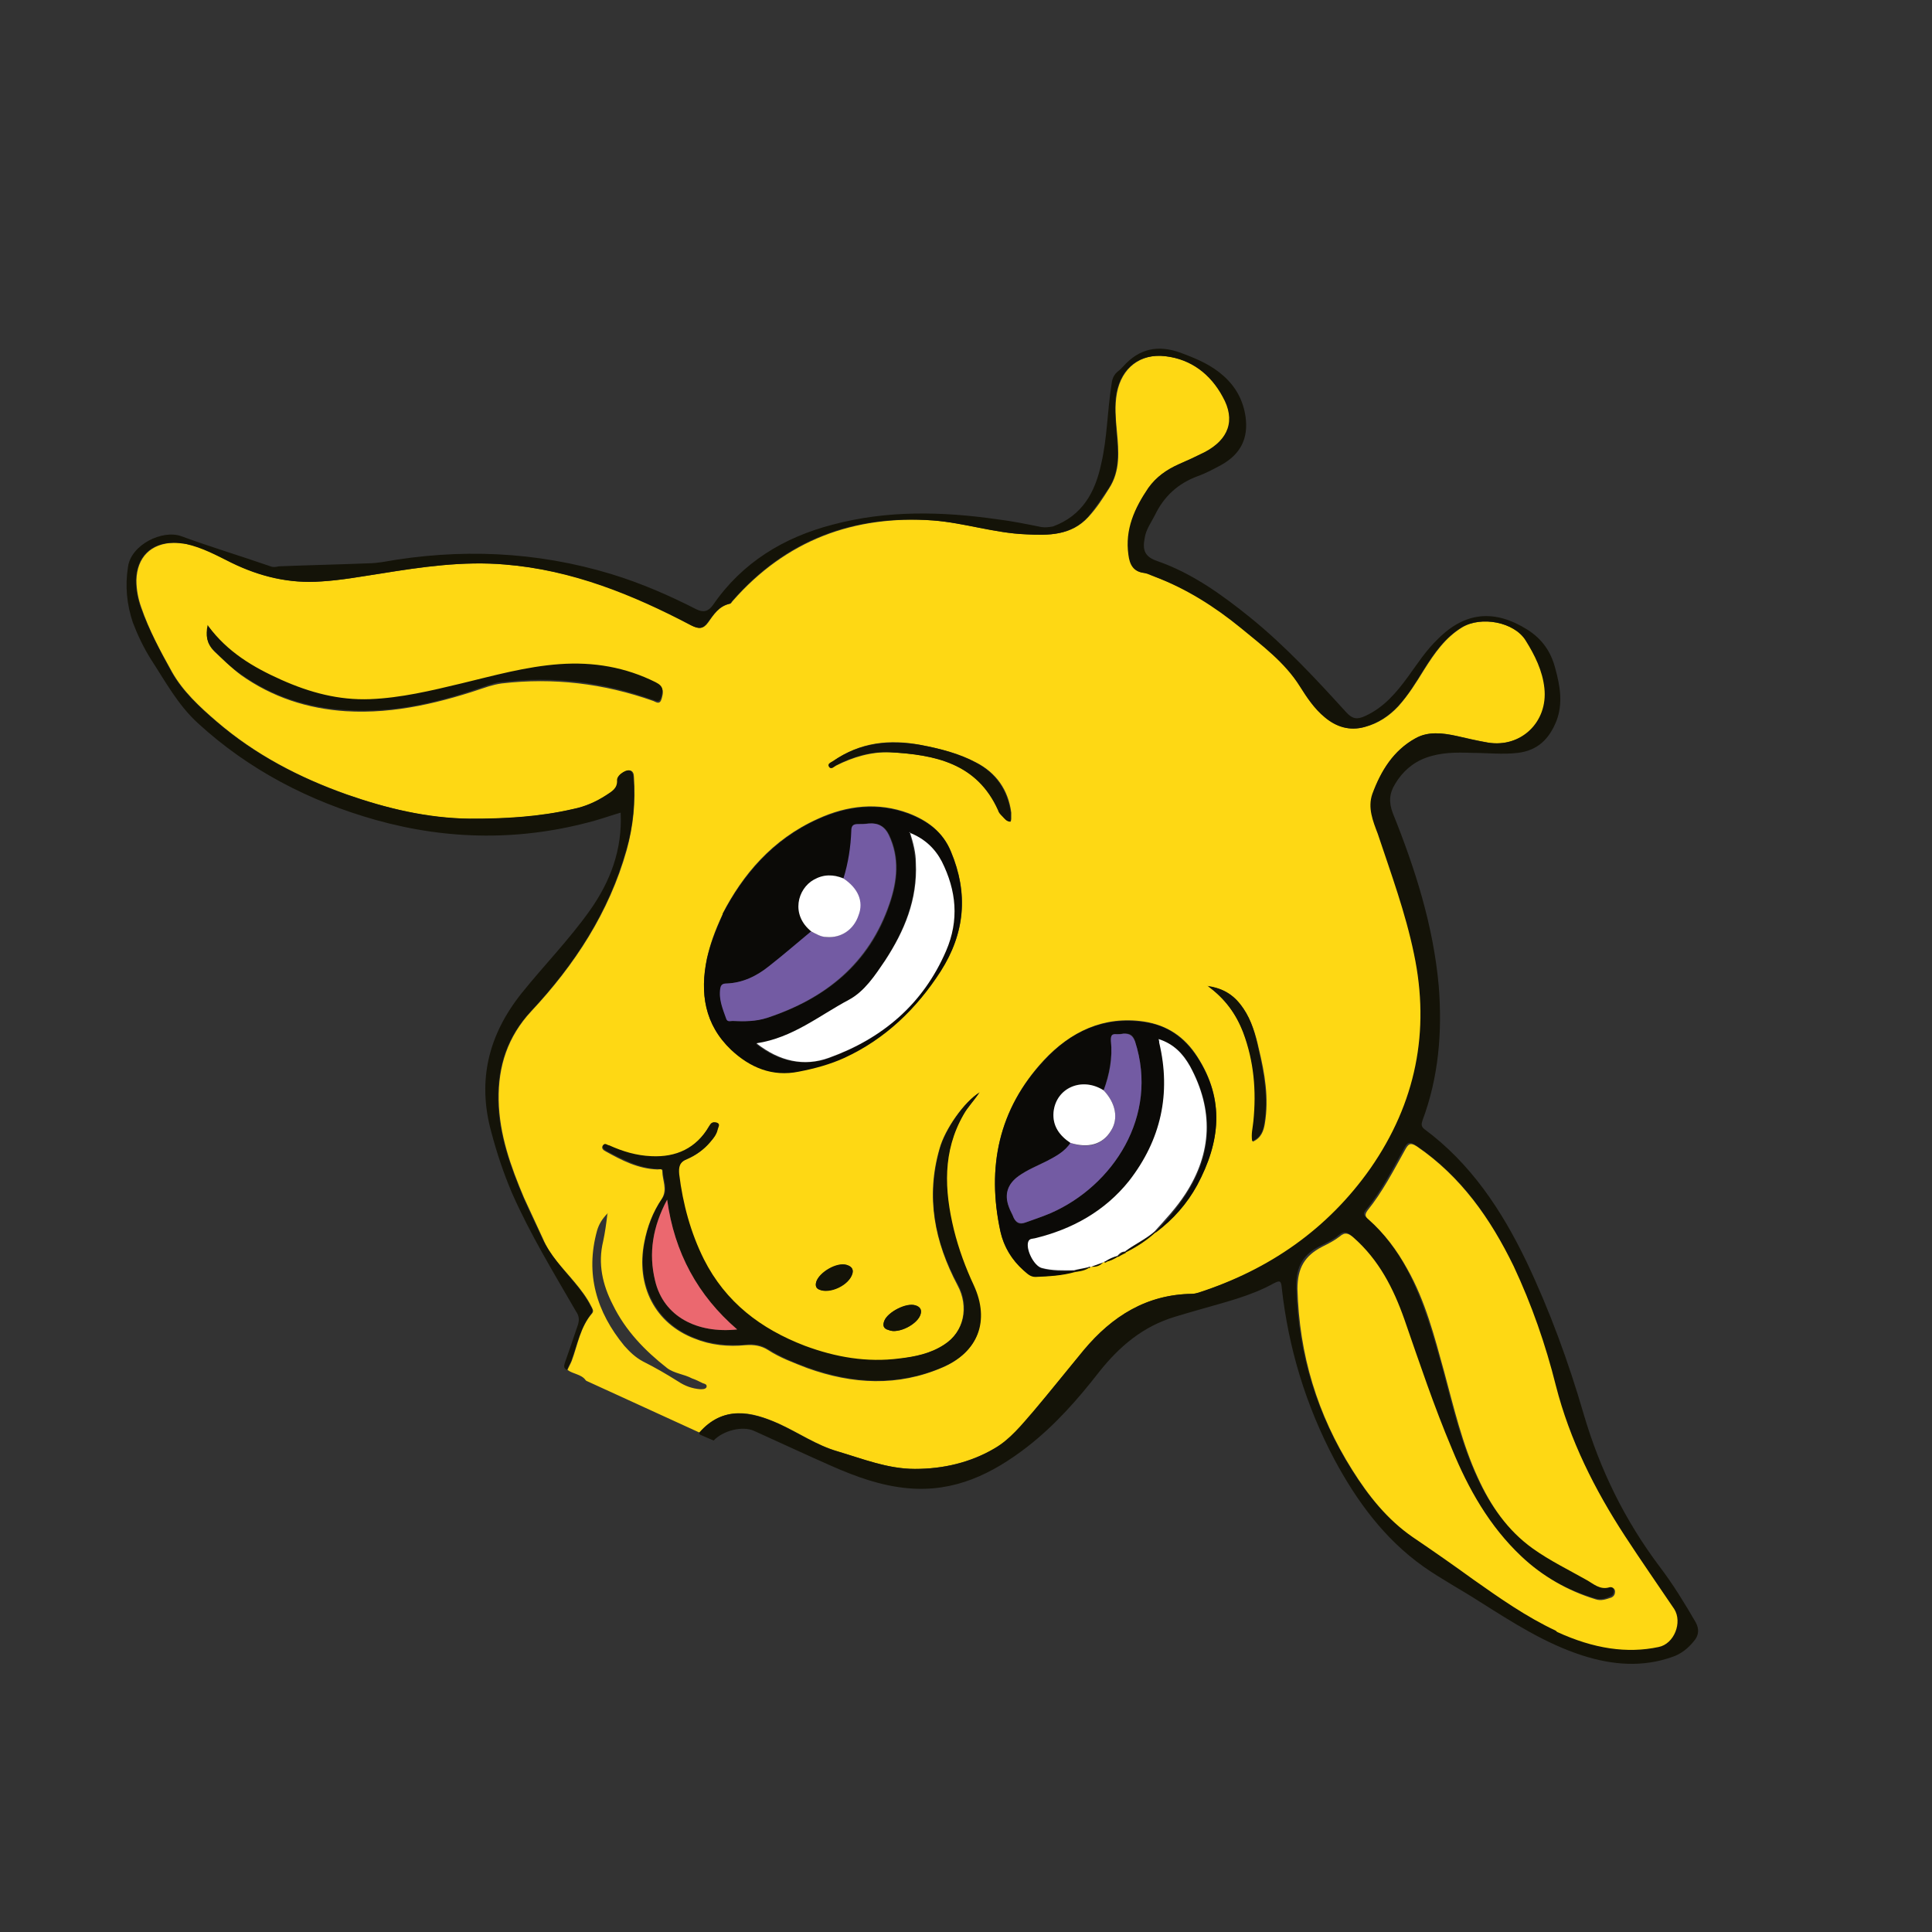
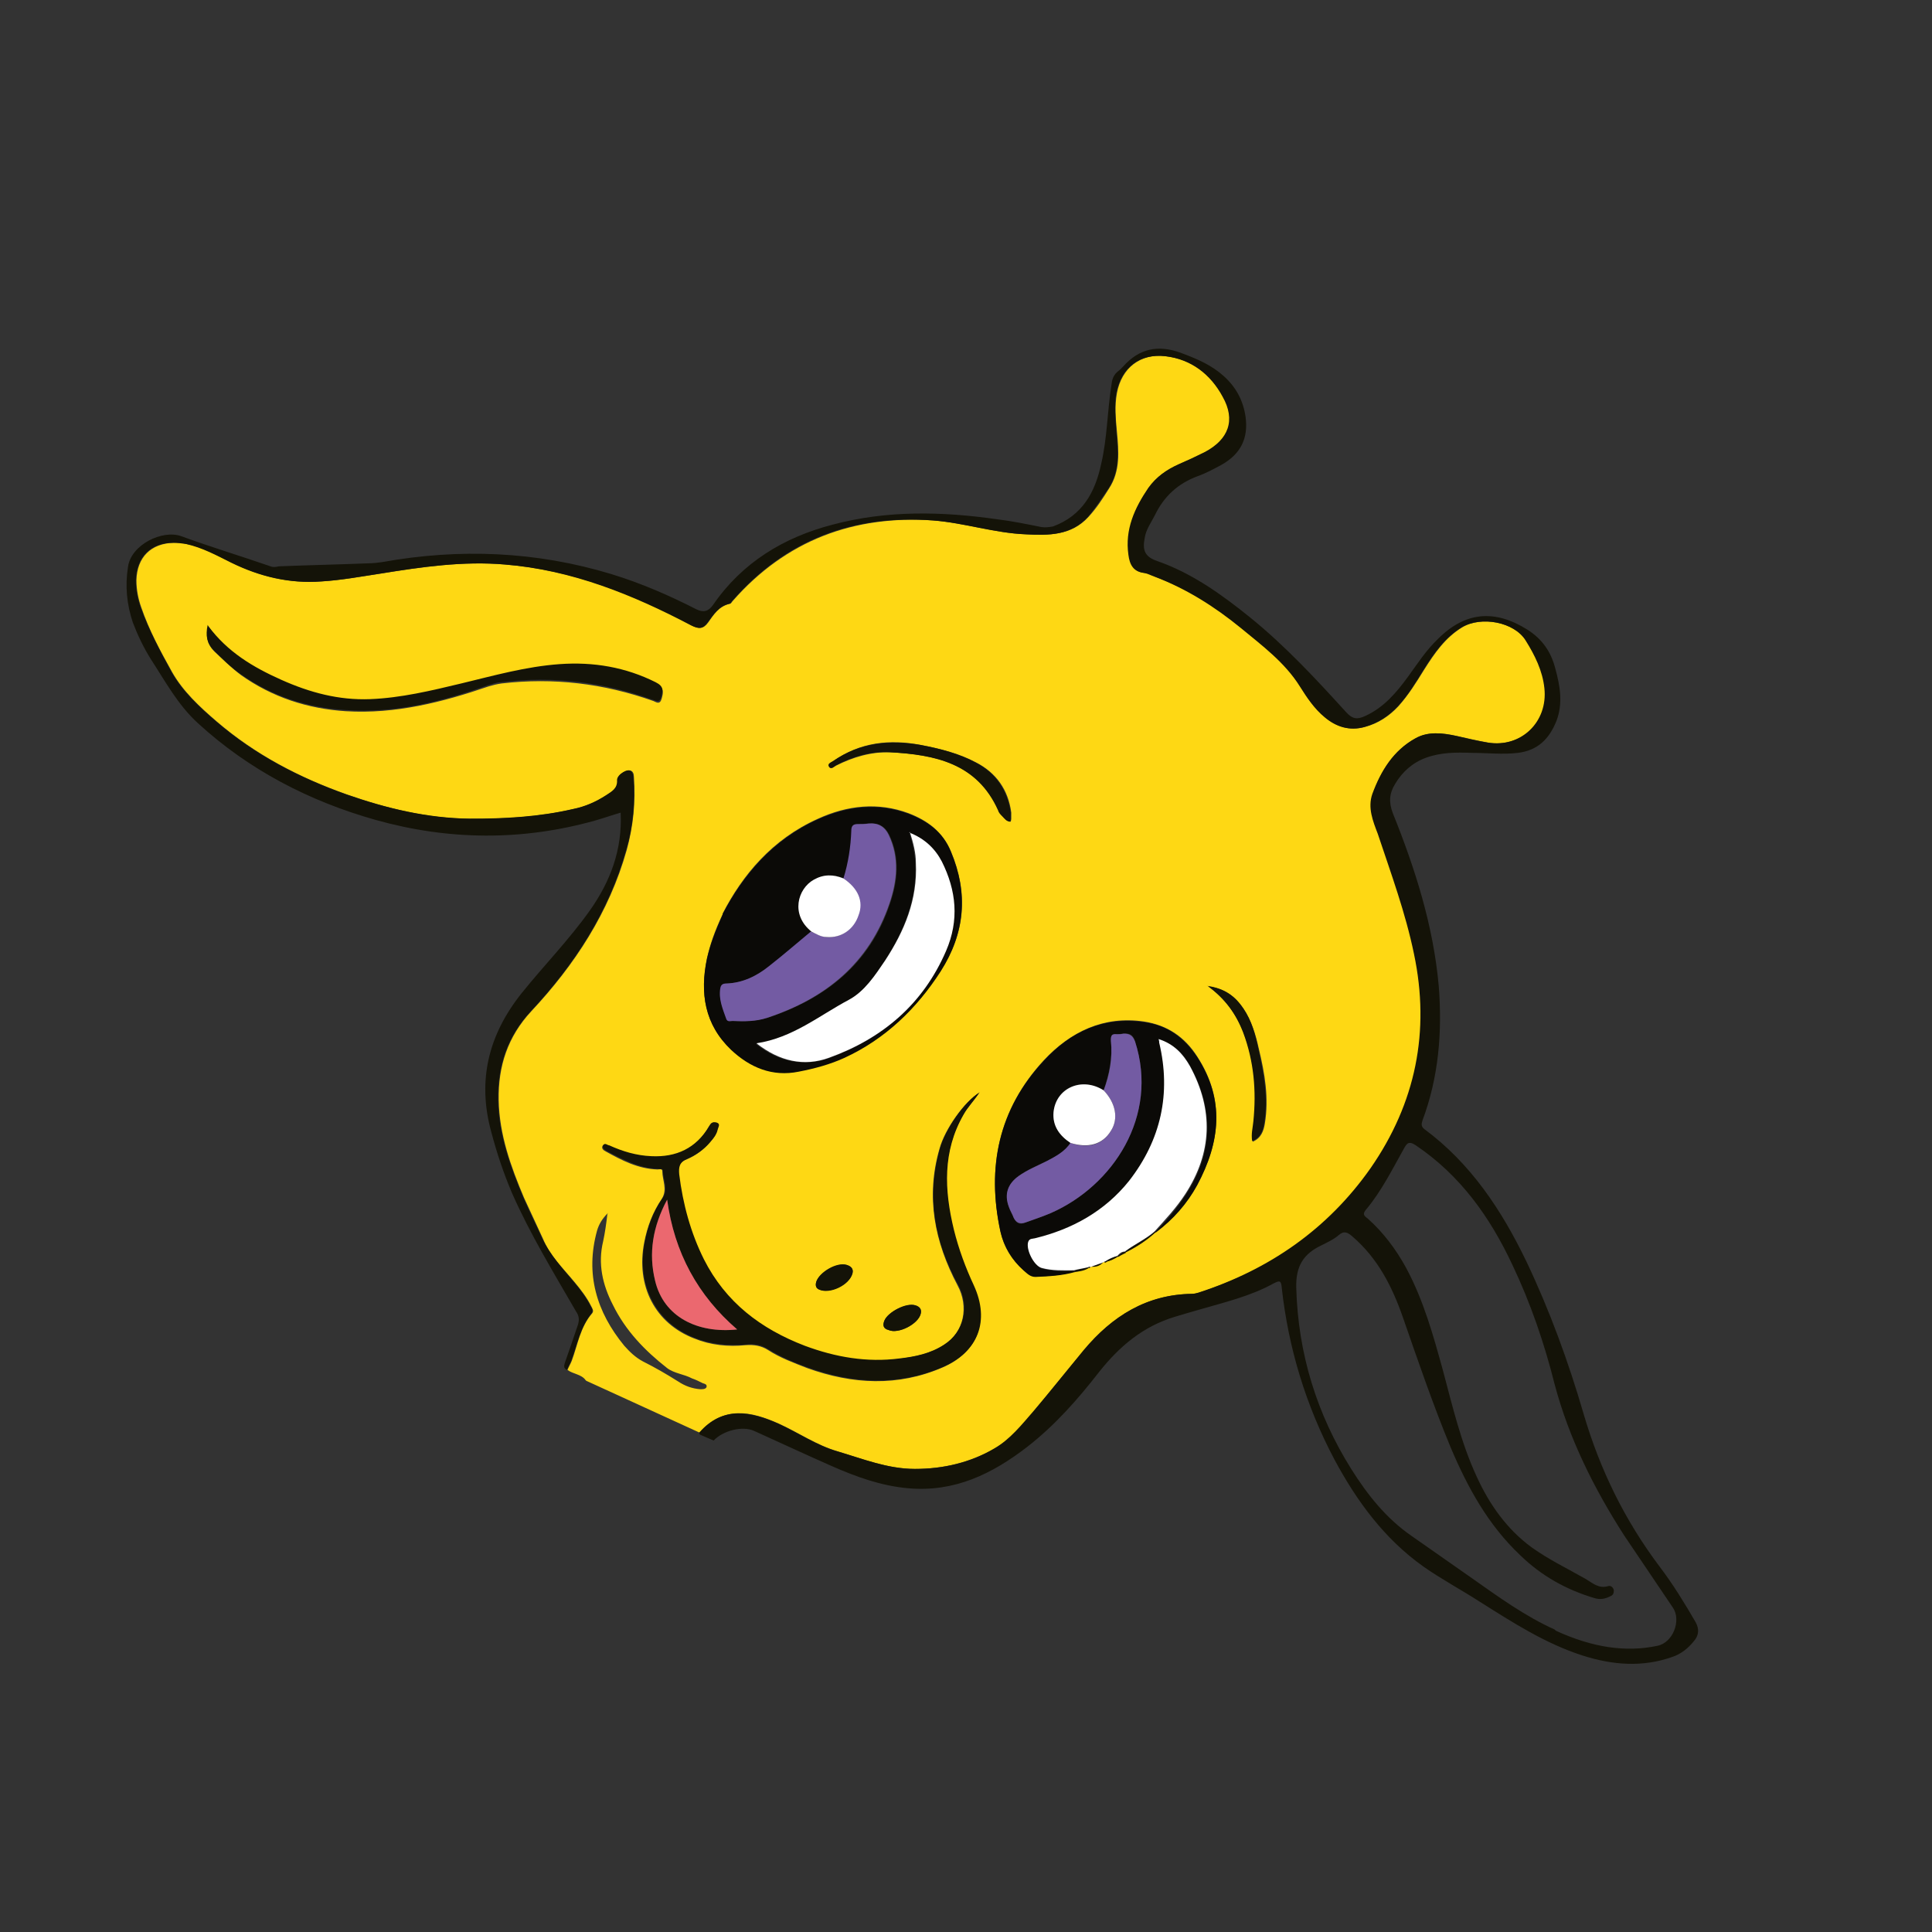
<svg xmlns="http://www.w3.org/2000/svg" viewBox="0 0 32 32" version="1.1">
  <rect x="0" y="0" width="32" height="32" fill="#333333" stroke="none" />
  <defs>
    <style>
      .cls-1 {
        fill: #fff;
      }

      .cls-2 {
        fill: #fed814;
      }

      .cls-3 {
        fill: #141308;
      }

      .cls-4 {
        fill: #735ba3;
      }

      .cls-5 {
        fill: #0b0a07;
      }

      .cls-6 {
        fill: #eb686f;
      }
    </style>
  </defs>
  <g>
    <g id="Capa_1">
      <path d="M9.7,22.86c-.07-.1-.21-.1-.3-.17.02-.05.05-.1.07-.15.1-.27.14-.56.34-.79.03-.04,0-.08-.02-.12-.07-.14-.17-.27-.27-.39-.19-.23-.41-.44-.53-.73-.1-.22-.21-.45-.31-.67-.22-.52-.41-1.05-.42-1.62-.01-.56.15-1.05.54-1.47.72-.77,1.29-1.64,1.58-2.67.11-.4.15-.8.12-1.21,0-.11-.07-.14-.17-.08-.05.03-.1.07-.1.13.01.14-.09.19-.18.25-.17.11-.35.19-.55.23-.56.13-1.14.17-1.71.16-.7,0-1.38-.17-2.04-.4-.79-.28-1.52-.66-2.16-1.21-.28-.24-.56-.5-.74-.82-.19-.34-.38-.69-.51-1.07-.05-.14-.08-.29-.08-.45.01-.38.24-.61.62-.62.07,0,.14,0,.21.02.27.05.5.19.75.31.47.23.97.35,1.49.31.33-.02.65-.08.98-.13.68-.11,1.37-.21,2.06-.15,1.11.09,2.12.49,3.09,1.01.12.06.19.06.27-.05.09-.13.18-.27.36-.31.02,0,.03-.03.05-.05.88-1,2-1.42,3.32-1.33.52.04,1.02.21,1.54.23.37.02.75.02,1.03-.29.13-.14.24-.31.34-.47.19-.29.16-.62.13-.94-.02-.21-.04-.42,0-.64.08-.42.39-.66.81-.61.43.05.75.3.95.67.22.39.1.71-.3.92-.14.07-.29.14-.43.2-.2.09-.37.2-.5.39-.23.33-.39.69-.33,1.11.02.16.08.28.26.3.06,0,.12.03.17.06.53.2,1,.49,1.43.85.36.29.73.56.98.97.11.19.24.36.41.51.19.16.41.23.66.16.22-.06.4-.18.55-.34.17-.19.3-.4.43-.61.17-.27.35-.53.63-.7.32-.19.86-.09,1.06.22.15.24.28.5.31.79.06.56-.39.99-.94.9-.17-.03-.34-.07-.52-.11-.23-.05-.47-.08-.68.04-.37.2-.58.54-.71.92-.08.23.01.45.09.66.23.65.46,1.31.6,1.99.27,1.29.03,2.48-.72,3.55-.7,1.02-1.68,1.68-2.85,2.06-.03.01-.07.02-.11.02-.75.01-1.33.37-1.79.93-.28.33-.55.67-.83,1.01-.19.23-.38.47-.65.62-.41.23-.85.34-1.32.34-.45,0-.86-.16-1.28-.29-.35-.1-.65-.31-.98-.46-.45-.2-.91-.31-1.31.15l-1.88-.86ZM18.28,20.9s.03,0,.04,0c.07-.02.13-.05.2-.09.04-.02.09-.04.13-.07.18-.09.35-.2.5-.34.28-.21.51-.46.68-.78.38-.71.46-1.41,0-2.12-.21-.33-.5-.52-.88-.58-.67-.1-1.22.17-1.66.64-.75.81-.95,1.77-.72,2.83.05.25.18.47.38.64.06.05.11.11.2.11.22,0,.44-.02.65-.08.08,0,.15-.03.23-.06.02,0,.04,0,.03-.03.09,0,.16-.02.22-.08ZM11.97,15.14c-.14.3-.21.51-.26.73-.12.57-.04,1.1.4,1.51.31.29.68.45,1.12.36.26-.05.52-.12.76-.23.68-.31,1.19-.81,1.59-1.43.41-.63.46-1.29.17-1.98-.14-.33-.39-.51-.7-.63-.51-.19-1.02-.13-1.5.09-.76.34-1.25.93-1.58,1.57ZM16.22,18.1c-.25.15-.57.6-.66.93-.23.8-.08,1.54.3,2.26.19.35.11.78-.23.99-.23.15-.48.19-.74.23-.54.07-1.06-.02-1.57-.21-.73-.27-1.31-.72-1.67-1.43-.23-.45-.36-.92-.41-1.41-.02-.13,0-.21.14-.26.14-.06.26-.15.37-.27.06-.07.12-.13.13-.22,0-.04.04-.09-.03-.11-.06-.02-.08.01-.11.06-.21.37-.54.52-.96.5-.25,0-.47-.09-.7-.18-.03-.01-.07-.05-.1,0-.02.04.01.07.05.09.27.15.54.29.86.3.03,0,.08-.02.08.03,0,.15.09.3-.01.46-.15.22-.24.46-.29.72-.14.72.18,1.34.83,1.59.27.11.56.14.85.11.14-.01.26.01.37.08.2.13.42.21.65.3.75.27,1.5.31,2.24-.01.58-.25.78-.76.51-1.35-.14-.3-.25-.6-.33-.92-.16-.65-.19-1.3.16-1.91.07-.12.17-.22.26-.36ZM3.45,10.37c-.05.18-.01.31.1.42.14.13.28.27.44.39.52.37,1.11.56,1.74.6.82.05,1.6-.15,2.36-.41.07-.02.14-.04.22-.05.86-.1,1.69,0,2.51.29.05.02.11.07.14-.04.03-.11.04-.18-.09-.25-.5-.26-1.03-.34-1.59-.3-.55.04-1.09.19-1.63.32-.5.12-.99.24-1.51.26-.52.02-.99-.12-1.47-.32-.47-.21-.89-.45-1.21-.89ZM16.74,13.61s.01-.03.01-.05c0-.03,0-.07,0-.1-.05-.38-.25-.66-.58-.83-.28-.15-.6-.23-.91-.29-.52-.1-1.02-.05-1.46.27-.03.02-.1.04-.06.09.03.05.07,0,.11-.02.28-.14.58-.23.9-.22.74.04,1.44.18,1.79.96.02.04.04.07.07.1.04.04.07.09.14.09ZM10.07,20.09c-.1.1-.15.19-.18.29-.2.72-.01,1.35.45,1.91.09.1.18.19.31.26.2.1.39.21.58.33.12.08.24.12.37.13.04,0,.08,0,.1-.03.02-.05-.03-.06-.06-.07-.06-.03-.12-.06-.18-.08-.13-.07-.29-.08-.41-.17-.37-.29-.69-.62-.9-1.05-.17-.33-.25-.68-.16-1.05.03-.14.05-.28.07-.45ZM20,16.33c.3.21.48.47.6.78.18.47.22.97.17,1.47-.01.11-.04.21-.02.33.14-.06.18-.18.2-.3.07-.42,0-.83-.1-1.24-.05-.23-.12-.46-.25-.66-.14-.2-.31-.34-.59-.37ZM14.72,22.03c.16.07.49-.1.53-.27.02-.08-.02-.12-.09-.14-.15-.04-.45.11-.51.25-.03.07-.03.14.07.16ZM13.57,21.36c.17.07.5-.08.55-.27.02-.08-.03-.12-.1-.14-.16-.04-.45.13-.5.28-.02.07,0,.11.05.13Z" class="cls-2" />
      <path d="M11.58,23.73c.39-.45.86-.35,1.31-.15.33.15.63.36.98.46.42.12.83.29,1.28.29.47,0,.92-.1,1.32-.34.26-.15.45-.39.65-.62.28-.33.55-.67.83-1.01.47-.56,1.04-.92,1.79-.93.04,0,.07-.01.11-.02,1.17-.38,2.14-1.05,2.85-2.06.75-1.08.99-2.27.72-3.55-.14-.68-.38-1.33-.6-1.99-.08-.21-.17-.43-.09-.66.14-.38.35-.72.71-.92.21-.12.45-.09.68-.04.17.04.34.08.52.11.55.09,1-.34.94-.9-.03-.29-.16-.55-.31-.79-.19-.31-.74-.41-1.06-.22-.28.17-.46.43-.63.7-.13.21-.26.43-.43.61-.15.16-.33.28-.55.34-.25.07-.47,0-.66-.16-.17-.14-.29-.32-.41-.51-.25-.4-.63-.68-.98-.97-.43-.35-.9-.65-1.43-.85-.06-.02-.11-.05-.17-.06-.18-.02-.24-.14-.26-.3-.06-.42.1-.77.33-1.11.13-.18.3-.3.5-.39.14-.06.29-.13.43-.2.4-.21.52-.53.3-.92-.2-.37-.52-.62-.95-.67-.42-.05-.73.19-.81.61-.04.21-.01.43,0,.64.03.33.06.65-.13.94-.11.16-.22.33-.34.47-.28.31-.65.31-1.03.29-.52-.02-1.02-.19-1.54-.23-1.32-.1-2.44.32-3.32,1.33-.02.02-.03.05-.05.05-.18.04-.26.18-.36.31-.08.11-.15.11-.27.05-.97-.51-1.98-.92-3.09-1.01-.69-.06-1.38.04-2.06.15-.33.05-.65.11-.98.13-.53.04-1.02-.08-1.49-.31-.24-.12-.48-.25-.75-.31-.07-.01-.14-.02-.21-.02-.38,0-.61.24-.62.62,0,.16.03.31.08.45.13.37.32.72.51,1.07.18.32.46.58.74.82.64.55,1.37.93,2.16,1.21.66.23,1.34.39,2.04.4.57,0,1.15-.03,1.71-.16.2-.04.38-.12.55-.23.09-.06.19-.11.18-.25,0-.05.05-.1.1-.13.1-.06.16-.03.17.08.03.41,0,.81-.12,1.21-.29,1.03-.86,1.9-1.58,2.67-.39.42-.55.91-.54,1.47.01.57.2,1.1.42,1.62.1.23.21.45.31.67.13.28.34.5.53.73.1.12.2.25.27.39.02.04.05.07.02.12-.19.23-.24.52-.34.79-.02.05-.05.1-.07.15-.06-.03-.05-.07-.03-.13.07-.2.14-.4.21-.61.03-.09.02-.16-.03-.23-.37-.64-.76-1.28-1.06-1.96-.14-.33-.25-.66-.34-1-.24-.86-.05-1.62.5-2.31.37-.46.79-.89,1.13-1.37.34-.48.54-1.01.51-1.62-.14.04-.28.09-.42.13-1.21.34-2.43.33-3.64-.01-1.1-.31-2.1-.83-2.94-1.6-.33-.3-.54-.69-.78-1.06-.12-.19-.22-.4-.3-.61-.1-.3-.13-.6-.08-.92.05-.37.57-.62.88-.51.49.18.99.33,1.48.5.05.02.09.01.14,0,.5-.02.99-.03,1.49-.05.07,0,.15-.01.22-.02,1.28-.23,2.55-.18,3.8.2.49.15.95.35,1.4.58.12.06.2.04.28-.07.48-.7,1.17-1.12,1.98-1.33.9-.24,1.81-.22,2.72-.09.25.03.49.08.74.13.07.01.13,0,.19-.01.49-.18.7-.57.8-1.04.1-.43.1-.87.17-1.31.01-.1.04-.17.12-.23.04-.03.08-.08.12-.12.28-.28.6-.3.95-.16.24.09.47.19.67.37.2.18.32.4.36.67.05.36-.08.62-.4.8-.13.07-.26.14-.4.19-.32.12-.55.33-.7.64-.06.12-.15.24-.17.38-.04.2,0,.31.2.38.58.2,1.08.56,1.55.94.58.47,1.09,1.02,1.59,1.57.1.11.18.12.31.06.31-.14.52-.39.71-.65.16-.22.3-.44.5-.63.45-.45.94-.49,1.48-.15.25.16.39.37.46.64.08.29.13.58.02.87-.12.3-.31.49-.64.53-.25.03-.51,0-.76,0-.26-.01-.51-.01-.76.08-.22.08-.39.23-.51.43-.1.16-.11.31-.04.49.37.92.67,1.86.76,2.86.06.76,0,1.51-.27,2.23-.02.06-.02.1.03.14.77.57,1.28,1.34,1.69,2.19.39.82.7,1.67.95,2.53.27.92.68,1.76,1.26,2.53.22.29.41.6.59.91.07.12.06.23-.03.33-.09.11-.2.2-.34.25-.5.18-1,.14-1.5-.02-.62-.2-1.16-.55-1.7-.89-.31-.2-.63-.37-.93-.58-.65-.46-1.11-1.09-1.48-1.78-.47-.89-.76-1.84-.87-2.84-.01-.13-.04-.12-.14-.07-.38.21-.81.31-1.22.43-.14.04-.28.08-.41.12-.53.16-.92.49-1.26.92-.35.45-.73.88-1.18,1.23-.58.45-1.21.76-1.98.69-.45-.04-.86-.19-1.27-.37-.43-.19-.86-.39-1.28-.58-.2-.09-.52,0-.67.16l-.23-.1ZM25.77,27.01c.61.28,1.16.36,1.68.25.26-.05.4-.42.26-.63-.27-.4-.54-.8-.81-1.2-.5-.78-.91-1.6-1.15-2.5-.17-.68-.4-1.35-.7-1.98-.37-.79-.86-1.48-1.6-1.98-.12-.08-.15-.03-.2.06-.19.34-.37.7-.62,1-.06.07-.05.1.02.15.26.23.47.51.64.82.29.54.45,1.12.61,1.7.16.6.3,1.2.56,1.76.21.46.5.87.91,1.17.28.2.59.35.89.52.12.07.22.17.38.12.04-.01.08.02.09.07,0,.05-.01.08-.06.1-.08.04-.16.06-.26.03-.47-.14-.88-.37-1.23-.71-.53-.5-.87-1.12-1.15-1.78-.29-.7-.54-1.43-.79-2.15-.18-.52-.42-.99-.84-1.35-.08-.07-.14-.1-.23-.02-.08.07-.19.12-.29.17-.29.14-.42.34-.41.7.03,1.09.34,2.09.91,3,.27.43.58.82,1,1.11.33.23.67.47,1,.7.44.31.88.63,1.37.85Z" class="cls-3" />
      <path d="M11.97,15.14c.33-.63.82-1.23,1.58-1.57.49-.22.99-.28,1.5-.09.31.12.57.3.7.63.29.69.23,1.35-.17,1.98-.4.62-.92,1.12-1.59,1.43-.24.11-.5.18-.76.23-.44.09-.81-.07-1.12-.36-.44-.42-.52-.94-.4-1.51.05-.22.13-.44.26-.73ZM13.44,15.43c-.23.19-.45.38-.69.57-.21.16-.44.28-.71.29-.06,0-.09.02-.1.08-.03.18.04.35.1.51.02.05.07.03.1.03.19.01.38,0,.57-.05.97-.32,1.7-.9,2.03-1.89.13-.38.17-.76-.01-1.14q-.1-.21-.33-.19c-.06,0-.13.01-.19.01-.07,0-.1.03-.1.11,0,.27-.05.53-.13.79-.17-.07-.33-.07-.49.02-.26.15-.39.58-.04.86ZM15.06,13.79c.06.18.09.34.1.51.03.6-.19,1.13-.51,1.62-.16.25-.34.51-.6.65-.49.26-.92.63-1.53.72.38.3.79.38,1.2.24.88-.32,1.55-.89,1.94-1.77.22-.51.17-1-.07-1.48-.11-.22-.28-.38-.54-.48Z" class="cls-5" />
      <path d="M17.8,21.07c-.21.06-.43.07-.65.08-.09,0-.14-.06-.2-.11-.19-.17-.32-.39-.38-.64-.23-1.06-.03-2.03.72-2.83.44-.48.99-.74,1.66-.64.38.05.66.25.88.58.46.71.38,1.41,0,2.12-.17.31-.4.57-.68.78,0,0-.02,0-.02,0,.19-.19.36-.39.51-.62.45-.69.47-1.4.08-2.12-.11-.21-.27-.37-.52-.45,0,.03,0,.04.01.06.19.84.03,1.61-.5,2.29-.4.51-.94.81-1.56.95-.04.01-.09,0-.11.06-.05.12.09.39.22.43.18.05.36.05.54.04,0,.01,0,.02.01.03ZM18.28,18.06c-.36-.23-.79-.05-.83.36-.02.23.1.39.28.51-.1.15-.24.23-.39.3-.16.08-.32.14-.47.25-.18.13-.23.3-.16.51.02.06.05.12.08.18.04.09.1.12.19.08.14-.05.29-.1.43-.16,1.02-.45,1.79-1.6,1.39-2.84-.03-.11-.09-.14-.19-.13-.04,0-.07.01-.11.01-.08,0-.11.02-.1.11.03.28-.03.55-.12.82Z" class="cls-5" />
      <path d="M16.22,18.1c-.09.13-.19.23-.26.36-.35.61-.32,1.25-.16,1.91.08.32.19.62.33.92.27.59.07,1.1-.51,1.35-.74.32-1.49.28-2.24.01-.22-.08-.44-.17-.65-.3-.11-.07-.23-.1-.37-.08-.29.02-.58,0-.85-.11-.65-.25-.97-.88-.83-1.59.05-.26.14-.5.29-.72.11-.15.01-.31.01-.46,0-.04-.05-.02-.08-.03-.32-.01-.59-.16-.86-.3-.03-.02-.07-.05-.05-.09.03-.05.07,0,.1,0,.22.1.45.17.7.18.41.02.74-.13.96-.5.03-.05.05-.07.11-.06.08.02.04.07.03.11-.02.09-.08.16-.13.22-.1.12-.23.21-.37.27-.14.06-.15.14-.14.26.06.49.19.97.41,1.41.36.71.94,1.15,1.67,1.43.51.19,1.03.28,1.57.21.26-.03.51-.08.74-.23.34-.22.42-.64.23-.99-.39-.71-.53-1.46-.3-2.26.09-.32.41-.78.66-.93ZM11.05,19.87c-.24.44-.31.88-.2,1.34.14.6.7.88,1.36.81-.65-.56-1.04-1.26-1.16-2.15Z" class="cls-3" />
      <path d="M3.45,10.37c.32.43.74.68,1.21.89.47.21.95.34,1.47.32.51-.02,1.01-.14,1.51-.26.54-.13,1.07-.28,1.63-.32.56-.04,1.09.05,1.59.3.14.07.12.14.09.25-.03.1-.09.05-.14.04-.81-.29-1.65-.4-2.51-.29-.07,0-.15.03-.22.05-.76.27-1.54.47-2.36.41-.64-.04-1.22-.23-1.74-.6-.16-.11-.3-.25-.44-.39-.11-.11-.14-.24-.1-.42Z" class="cls-3" />
      <path d="M16.74,13.61c-.07,0-.1-.05-.14-.09-.03-.03-.06-.06-.07-.1-.35-.78-1.05-.92-1.79-.96-.31-.02-.62.07-.9.22-.03.02-.08.07-.11.02-.03-.05.03-.07.06-.09.45-.31.94-.36,1.46-.27.32.06.63.14.91.29.33.17.53.46.58.83,0,.03,0,.06,0,.1,0,.02,0,.03-.01.05Z" class="cls-3" />
      <path d="M20,16.33c.28.04.46.17.59.37.14.2.2.43.25.66.09.41.17.82.1,1.24-.02.13-.06.24-.2.3-.02-.12.01-.22.02-.33.05-.5.01-.99-.17-1.47-.12-.31-.3-.56-.6-.78Z" class="cls-3" />
      <path d="M14.72,22.03c-.1-.03-.1-.09-.07-.16.06-.14.36-.3.51-.25.07.02.11.07.09.14-.04.17-.37.34-.53.27Z" class="cls-3" />
      <path d="M13.57,21.36c-.05-.02-.07-.06-.05-.13.05-.16.34-.33.5-.28.07.02.12.06.1.14-.05.2-.38.35-.55.27Z" class="cls-3" />
      <path d="M19.13,20.4s.02,0,.02,0c-.15.14-.32.25-.5.34,0,0,0-.02-.01-.02.16-.12.34-.2.49-.33Z" class="cls-3" />
      <path d="M17.8,21.07s0-.02-.01-.03c.08-.02.16-.03.23-.05,0,0,0,.01,0,.02-.07.04-.15.05-.23.06Z" class="cls-3" />
      <path d="M18.52,20.81c-.06.04-.12.07-.2.09,0,0,0-.01,0-.02.06-.04.13-.07.2-.09,0,0,0,.02,0,.02Z" class="cls-3" />
      <path d="M18.28,20.9c-.06.07-.13.09-.22.08h0c.07-.03.15-.06.22-.08h0Z" class="cls-3" />
      <path d="M18.65,20.75s-.09.04-.13.07c0,0,0-.02,0-.02.04-.03.08-.06.12-.07,0,0,0,.01.01.02Z" class="cls-3" />
      <path d="M18.33,20.9s-.03.03-.04,0c0,0,0,0,0,0,.01,0,.02-.01.04-.02,0,0,0,.01,0,.02Z" class="cls-3" />
      <path d="M18.06,20.98s-.02.02-.03.03c0,0,0-.01,0-.02,0-.01.02-.02.04-.01h0Z" class="cls-3" />
-       <path d="M25.77,27.01c-.49-.23-.93-.54-1.37-.85-.33-.24-.66-.47-1-.7-.42-.29-.73-.68-1-1.11-.58-.92-.88-1.91-.91-3,0-.35.12-.55.41-.7.1-.05.2-.1.29-.17.09-.08.15-.05.23.02.42.37.66.84.84,1.35.25.72.49,1.44.79,2.15.27.66.62,1.28,1.15,1.78.35.33.77.57,1.23.71.09.03.17,0,.26-.03.04-.02.06-.05.06-.1,0-.05-.05-.08-.09-.07-.16.05-.27-.06-.38-.12-.3-.17-.61-.32-.89-.52-.42-.3-.7-.71-.91-1.17-.26-.56-.4-1.17-.56-1.76-.16-.58-.31-1.17-.61-1.7-.17-.31-.38-.59-.64-.82-.06-.05-.07-.08-.02-.15.25-.31.43-.66.62-1,.05-.09.08-.14.2-.06.73.5,1.22,1.2,1.6,1.98.3.64.53,1.3.7,1.98.23.9.64,1.72,1.15,2.5.26.4.54.8.81,1.2.14.22,0,.58-.26.63-.52.11-1.07.03-1.68-.25Z" class="cls-2" />
      <path d="M15.06,13.79c.26.1.43.27.54.48.24.48.29.97.07,1.48-.38.88-1.05,1.45-1.94,1.77-.41.15-.82.06-1.2-.24.6-.09,1.04-.46,1.53-.72.26-.14.43-.4.6-.65.32-.49.54-1.01.51-1.62,0-.16-.04-.32-.1-.51Z" class="cls-1" />
      <path d="M13.97,14.55c.08-.26.12-.52.13-.79,0-.08.03-.11.1-.11.06,0,.13,0,.19-.01q.23-.02.33.19c.18.38.14.76.01,1.14-.34.99-1.06,1.57-2.03,1.89-.18.06-.37.06-.57.05-.03,0-.08.02-.1-.03-.06-.17-.13-.33-.1-.51.01-.06.04-.08.1-.08.27-.01.5-.12.71-.29.23-.18.46-.38.69-.57.08.03.16.08.25.09.24.02.45-.11.53-.36.08-.23,0-.45-.25-.61Z" class="cls-4" />
      <path d="M13.97,14.55c.24.16.34.38.25.61-.08.24-.29.38-.53.36-.09,0-.17-.05-.25-.09-.35-.28-.23-.71.04-.86.16-.09.32-.09.49-.02Z" class="cls-1" />
      <path d="M18.06,20.98s-.03,0-.04.01c-.08.02-.16.03-.23.05-.18,0-.36.01-.54-.04-.13-.04-.26-.31-.22-.43.02-.06.07-.05.11-.06.62-.15,1.16-.45,1.56-.95.53-.68.7-1.45.5-2.29,0-.02,0-.03-.01-.06.25.08.4.24.52.45.39.72.37,1.43-.08,2.12-.15.23-.33.42-.51.62-.15.13-.33.21-.49.33-.05,0-.09.03-.12.07-.07.02-.14.05-.2.09-.01,0-.02.01-.04.02l-.22.08Z" class="cls-1" />
      <path d="M18.28,18.06c.1-.26.15-.54.12-.82,0-.09.01-.12.1-.11.04,0,.07,0,.11-.01.1,0,.15.03.19.13.4,1.24-.37,2.39-1.39,2.84-.14.06-.29.11-.43.16-.09.03-.15,0-.19-.08-.02-.06-.06-.12-.08-.18-.08-.21-.02-.38.16-.51.14-.1.31-.17.47-.25.15-.08.3-.16.39-.3.3.1.53.03.67-.2.13-.2.08-.46-.12-.67Z" class="cls-4" />
      <path d="M18.28,18.06c.2.21.25.47.12.67-.14.23-.38.29-.67.2-.18-.12-.3-.28-.28-.51.04-.4.47-.59.83-.36Z" class="cls-1" />
      <path d="M11.05,19.87c.12.88.51,1.59,1.16,2.15-.66.07-1.22-.21-1.36-.81-.11-.45-.04-.89.2-1.34Z" class="cls-6" />
    </g>
  </g>
</svg>